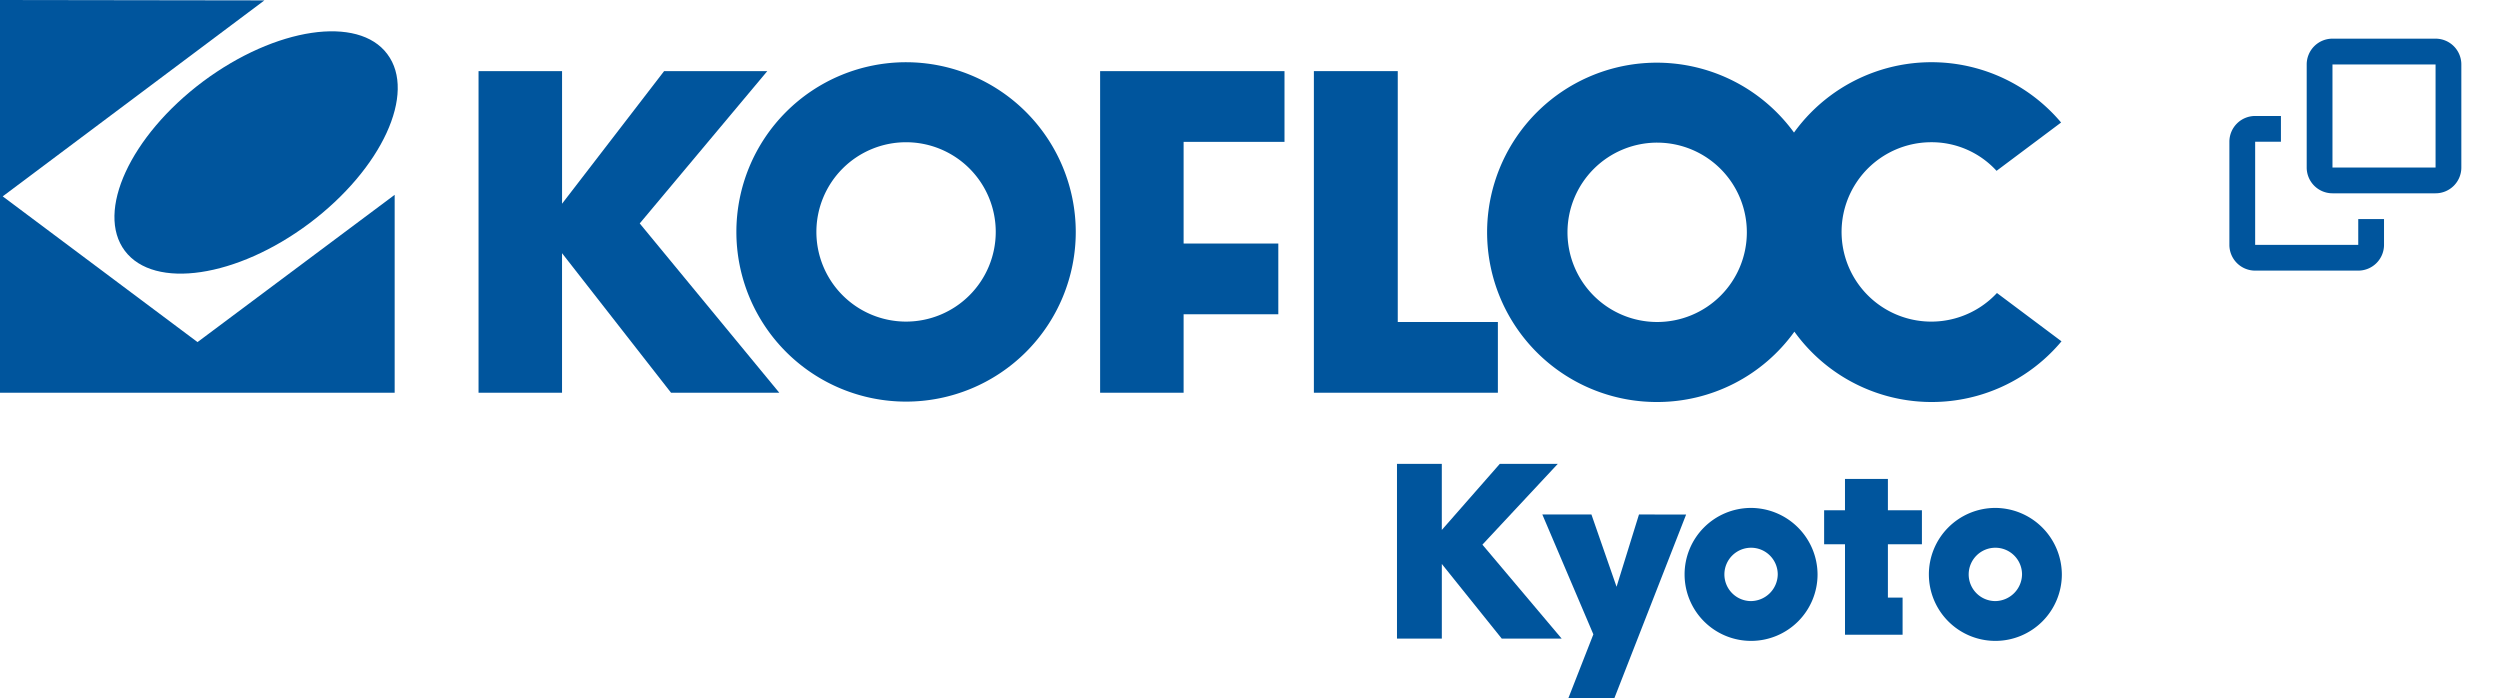
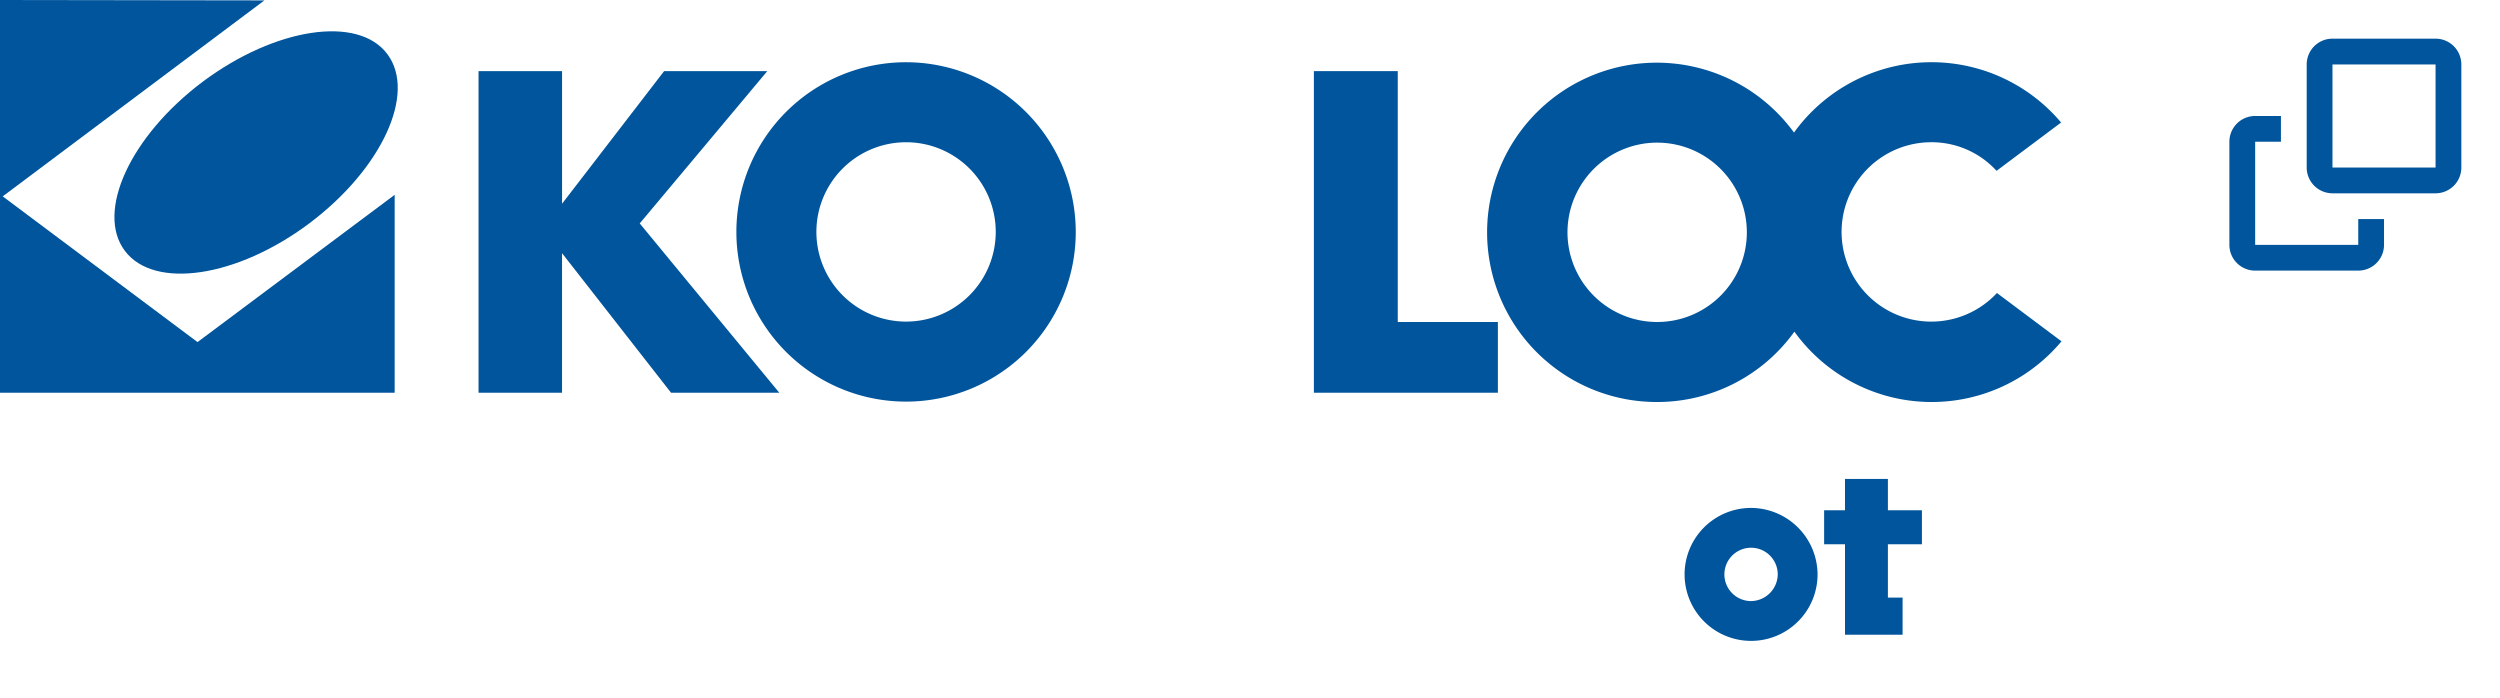
<svg xmlns="http://www.w3.org/2000/svg" width="194" height="54.203" viewBox="0 0 194 54.203">
  <g id="グループ_613" data-name="グループ 613" transform="translate(-40 -40)">
    <g id="icon-new-window" transform="translate(210 40)">
      <rect id="長方形_69" data-name="長方形 69" width="24" height="24" fill="#00559d" opacity="0" />
      <path id="パス_166" data-name="パス 166" d="M182,62h0m8,0v8h-8V62h8m0-2h-8a2,2,0,0,0-2,2v8a2,2,0,0,0,2,2h8a2,2,0,0,0,2-2V62a2,2,0,0,0-2-2Z" transform="translate(-171 -57)" fill="#00559d" />
      <path id="パス_167" data-name="パス 167" d="M70,188v2H62v-8h2v-2H62a2,2,0,0,0-2,2v8a2,2,0,0,0,2,2h8a2,2,0,0,0,2-2v-2Z" transform="translate(-57 -171)" fill="#00559d" />
    </g>
    <g id="logo-kofloc-e" transform="translate(40 40)">
      <path id="パス_1" data-name="パス 1" d="M15.328,26.547.21,15.238,20.517.03,0,0V30.476H30.626V15.118l-15.3,11.429Z" fill="#00559d" />
      <path id="パス_2" data-name="パス 2" d="M36.471,12c-5.639,4.229-8.339,10.109-6.059,13.138s8.7,2.07,14.308-2.13c5.639-4.229,8.339-10.109,6.059-13.138C48.529,6.842,42.11,7.8,36.471,12Z" transform="translate(-20.723 -5.672)" fill="#00559d" />
      <path id="パス_3" data-name="パス 3" d="M146.207,18.4H138.2l-7.919,10.289V18.4H123.8V43.357h6.479V32.528l8.459,10.829h8.4L136.308,30.219Z" transform="translate(-86.665 -12.881)" fill="#00559d" />
-       <path id="パス_4" data-name="パス 4" d="M284.6,43.357h6.479V37.268h7.349V31.778h-7.349V23.889h7.829V18.4H284.6Z" transform="translate(-199.231 -12.881)" fill="#00559d" />
      <path id="パス_5" data-name="パス 5" d="M354.178,37.868h-7.769V18.4H339.9V43.357h14.278Z" transform="translate(-237.943 -12.881)" fill="#00559d" />
      <path id="パス_6" data-name="パス 6" d="M203.668,16.1a13.168,13.168,0,1,0,13.168,13.168A13.186,13.186,0,0,0,203.668,16.1Zm0,20.127a6.959,6.959,0,1,1,6.959-6.959A6.964,6.964,0,0,1,203.668,36.227Z" transform="translate(-133.357 -11.271)" fill="#00559d" />
      <path id="パス_7" data-name="パス 7" d="M397.9,42.467a13.107,13.107,0,0,0,10.649-5.459,13.127,13.127,0,0,0,20.727.75l-5.009-3.75a6.96,6.96,0,1,1-5.1-11.7,6.815,6.815,0,0,1,5.069,2.22l5.009-3.75a13.152,13.152,0,0,0-20.727.78A13.166,13.166,0,1,0,397.9,42.467Zm0-20.127a6.959,6.959,0,1,1-6.959,6.929A6.964,6.964,0,0,1,397.9,22.339Z" transform="translate(-269.304 -11.271)" fill="#00559d" />
-       <path id="パス_8" data-name="パス 8" d="M373.878,120h-4.5l-4.5,5.129V120H361.4v13.558h3.48v-5.789l4.649,5.789h4.649l-6.149-7.289Z" transform="translate(-252.994 -84.004)" fill="#00559d" />
-       <path id="パス_9" data-name="パス 9" d="M406.5,133.1l-1.74,5.609-1.95-5.609H399l3.96,9.3-1.95,4.979h3.57l5.579-14.278Z" transform="translate(-279.315 -93.175)" fill="#00559d" />
      <path id="パス_10" data-name="パス 10" d="M476.849,123.9h-3.33v2.43H471.9v2.64h1.62v7.019h4.469v-2.88h-1.14v-4.139h2.64v-2.64h-2.64Z" transform="translate(-330.348 -86.735)" fill="#00559d" />
      <path id="パス_11" data-name="パス 11" d="M440.789,131.4a5.159,5.159,0,1,0,5.189,5.159,5.185,5.185,0,0,0-5.189-5.159Zm0,7.229a2.07,2.07,0,1,1,2.1-2.07A2.1,2.1,0,0,1,440.789,138.629Z" transform="translate(-304.936 -91.985)" fill="#00559d" />
-       <path id="パス_12" data-name="パス 12" d="M503.989,131.4a5.159,5.159,0,1,0,5.189,5.159,5.185,5.185,0,0,0-5.189-5.159Zm0,7.229a2.07,2.07,0,1,1,2.1-2.07A2.1,2.1,0,0,1,503.989,138.629Z" transform="translate(-349.179 -91.985)" fill="#00559d" />
    </g>
  </g>
</svg>